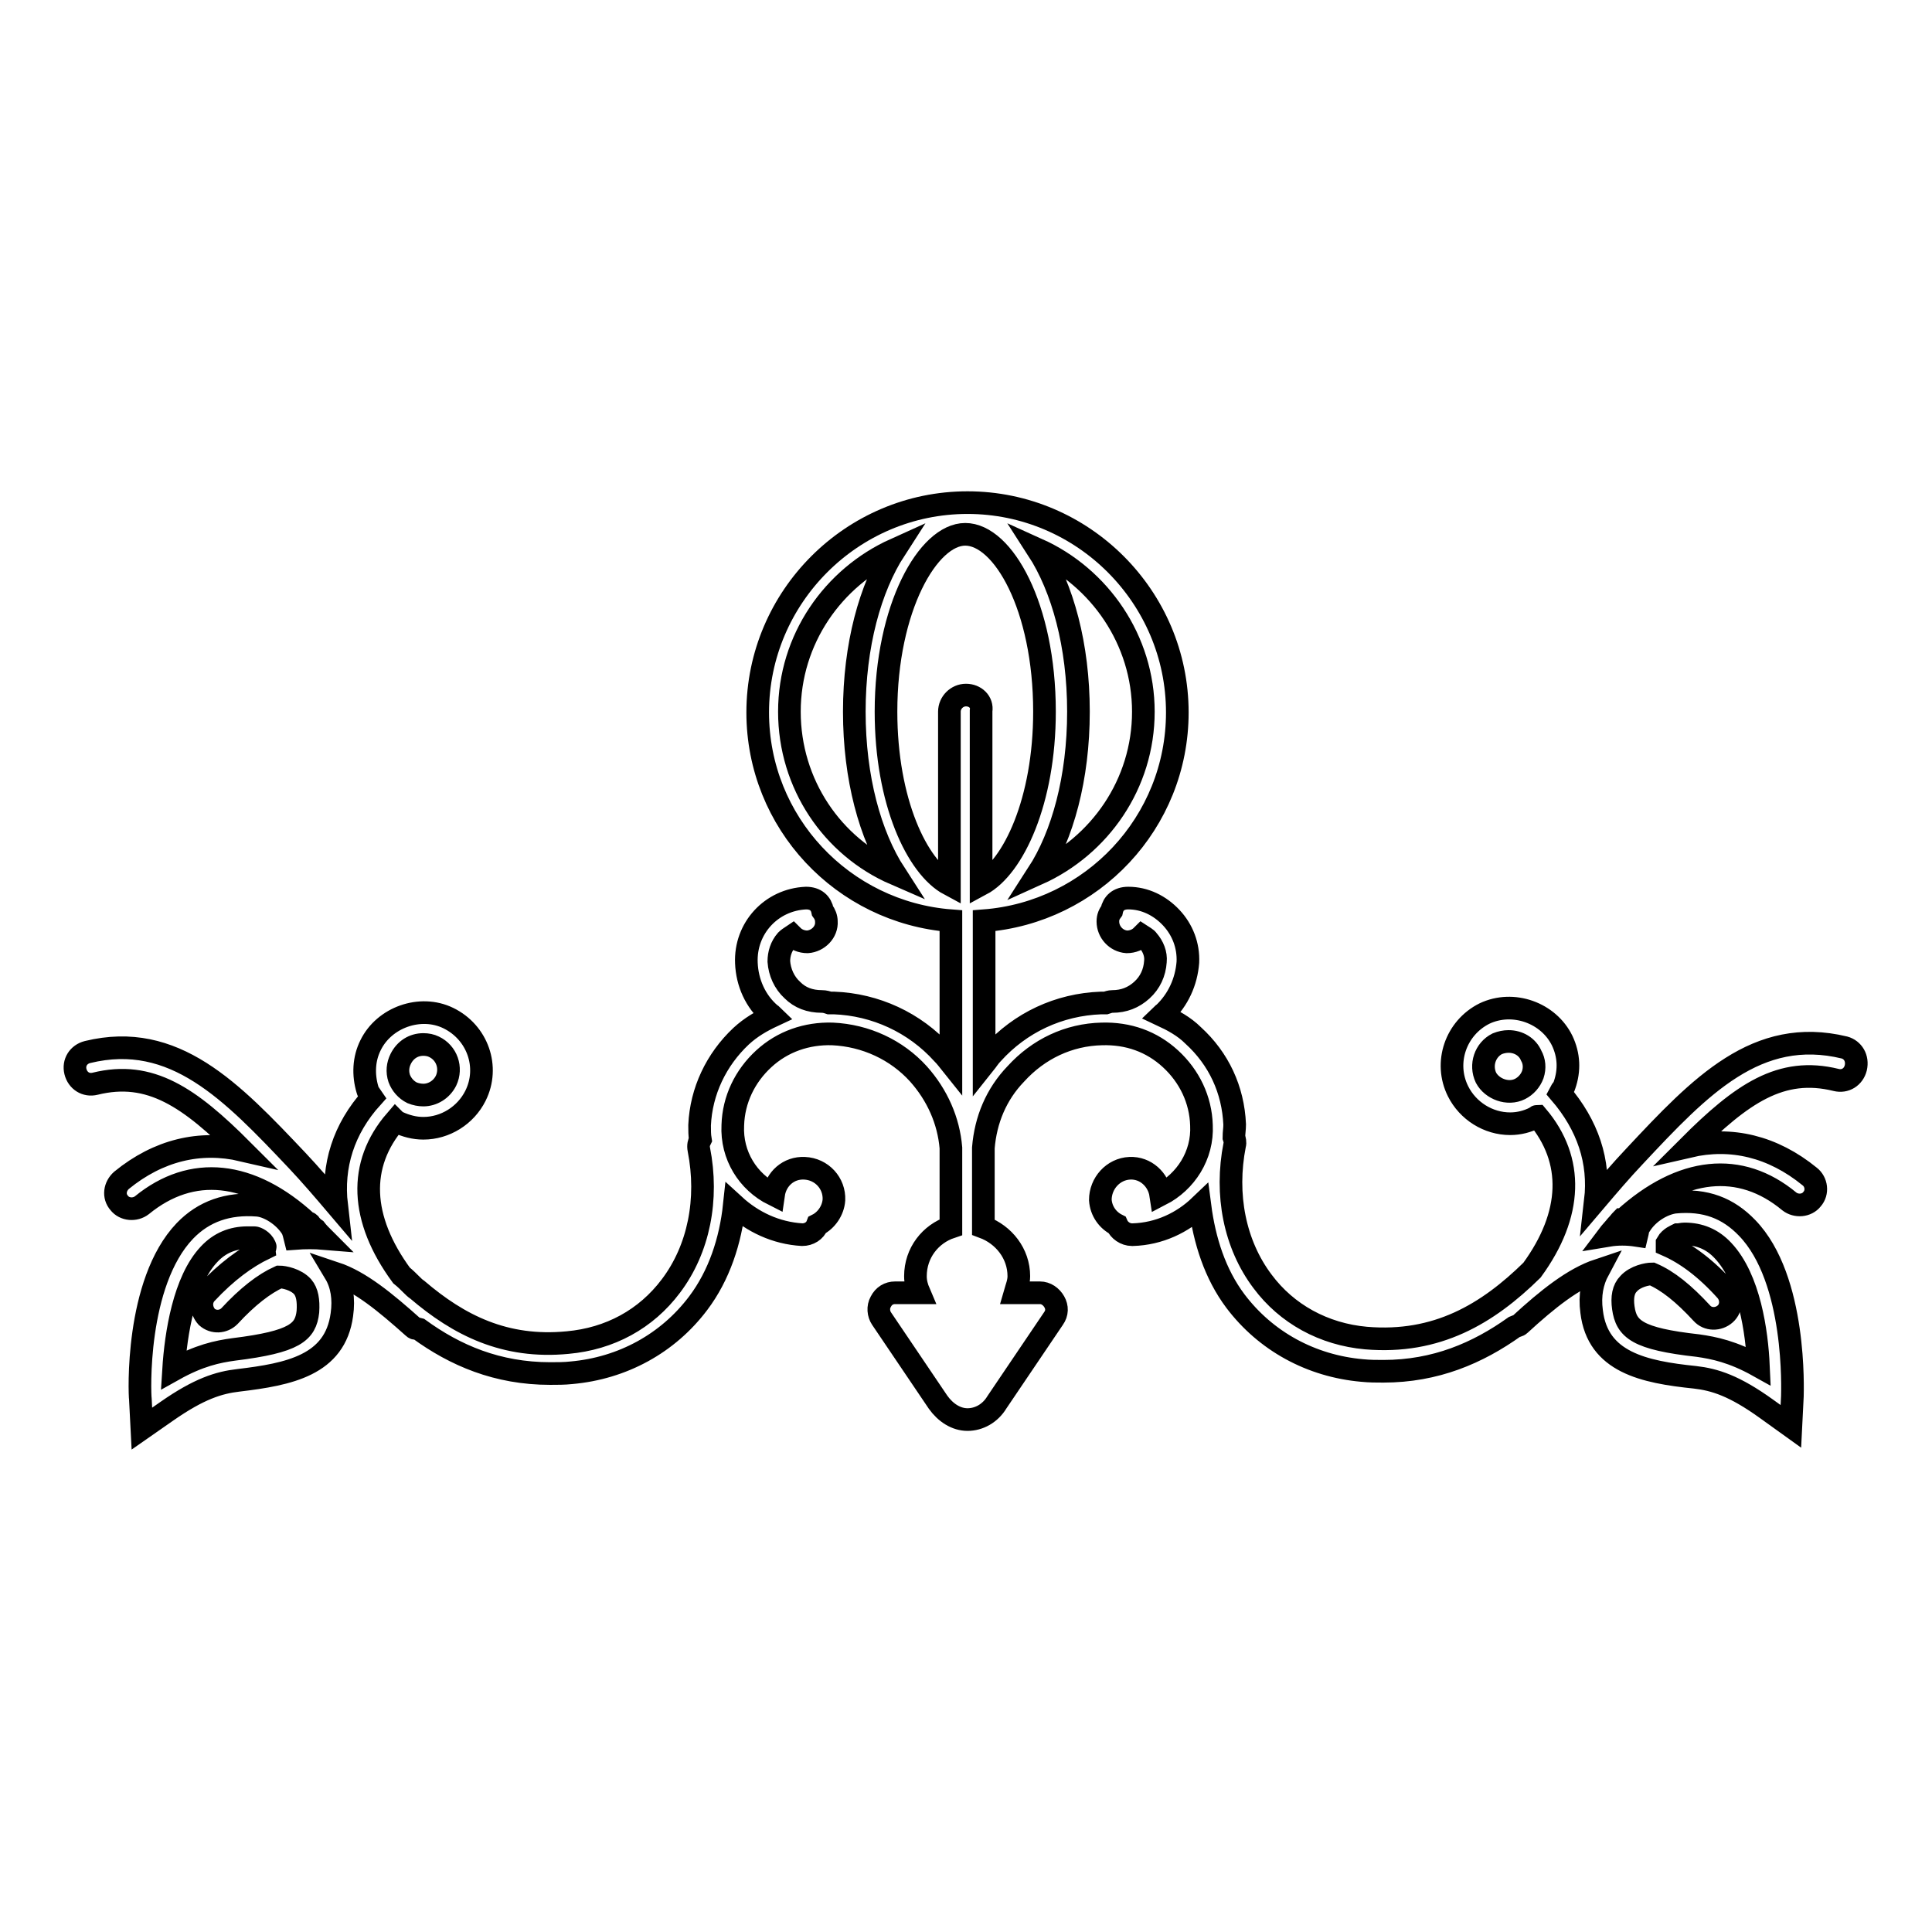
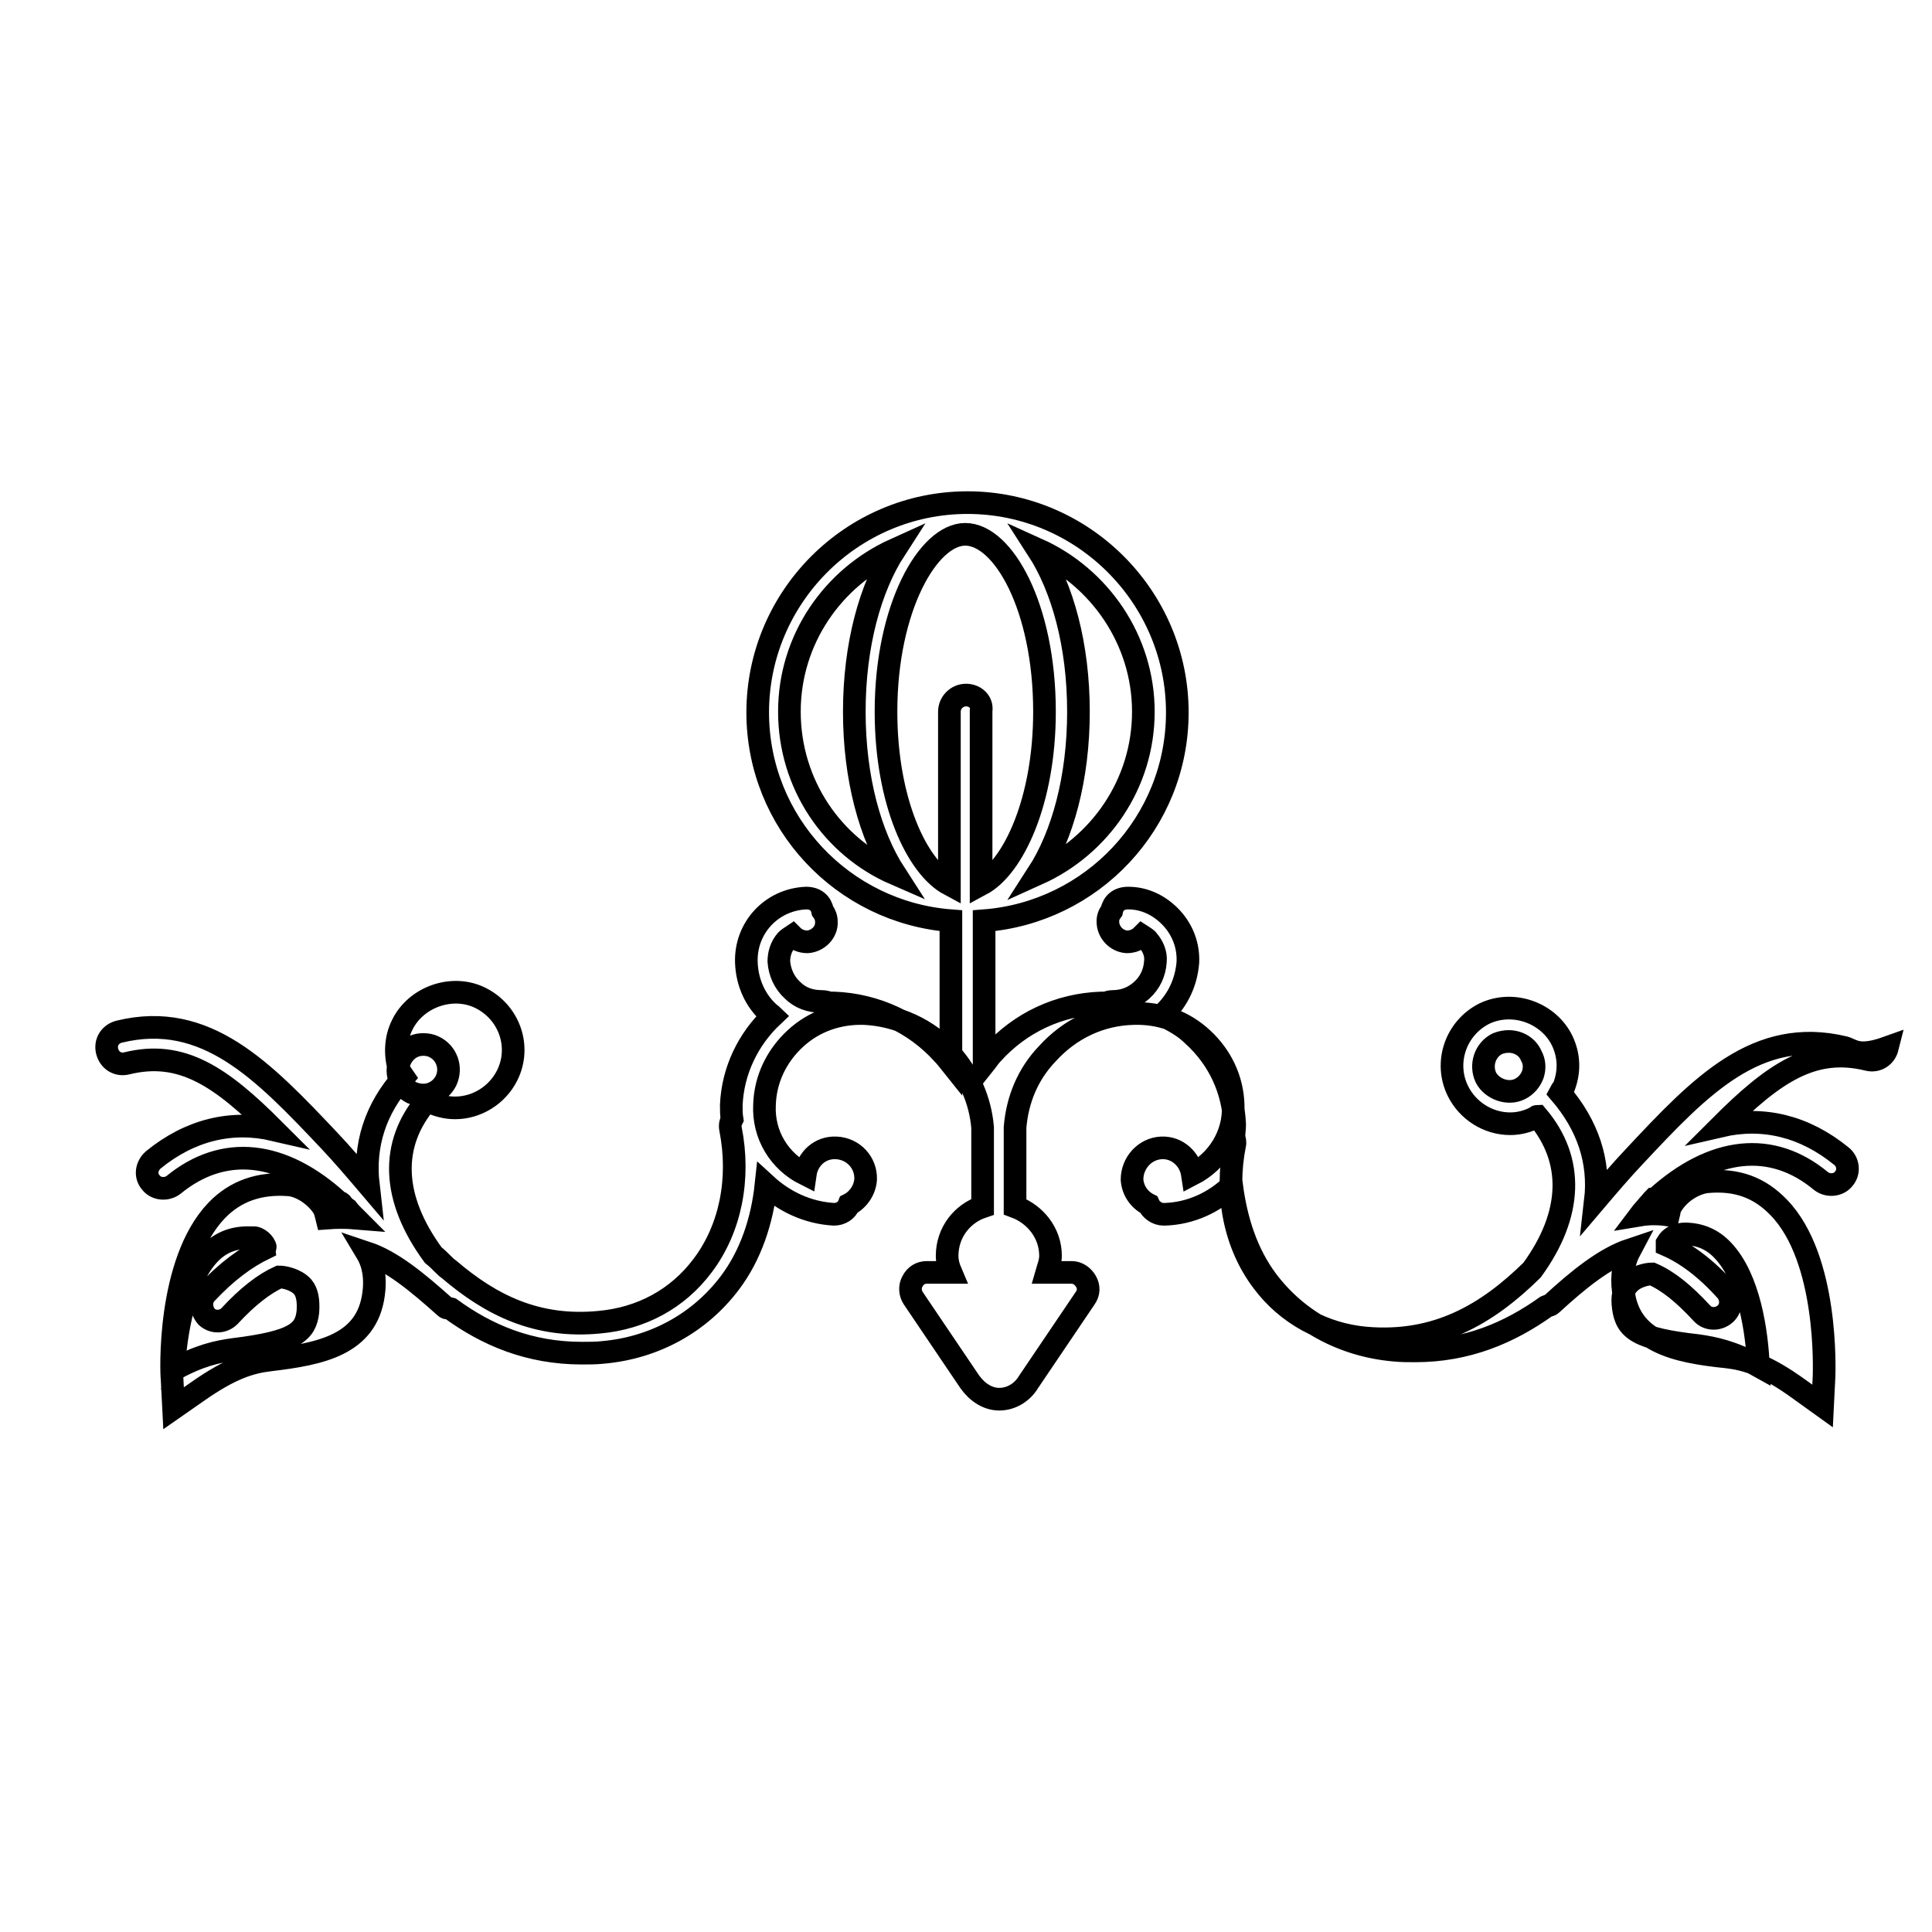
<svg xmlns="http://www.w3.org/2000/svg" version="1.1" x="0px" y="0px" viewBox="0 0 256 256" enable-background="new 0 0 256 256" xml:space="preserve">
  <g>
    <g>
      <g>
        <g>
-           <path stroke-width="3" fill-opacity="0" stroke="#000000" d="M244.4,138.8c-11.6-2.8-19.1,5.1-27.8,14.4c-1.8,1.9-3.5,3.9-5.2,5.9c0.6-5.2-1-10-4.7-14.3c0.2-0.4,0.5-0.6,0.6-1c0.7-2,0.6-4-0.3-5.9c-1.8-3.7-6.5-5.4-10.3-3.6c-3.8,1.9-5.4,6.5-3.5,10.3c1.3,2.6,4,4.3,6.9,4.3c1.2,0,2.3-0.3,3.3-0.8c0.1,0,0.2-0.2,0.3-0.2c4.9,5.8,4.7,13-0.7,20.4c-5.9,5.8-12.6,9.8-22,9c-5.6-0.5-10.5-3.2-13.7-7.5c-3.7-4.9-5-11.5-3.7-18.1c0.1-0.3,0-0.7-0.1-1c0-0.6,0.1-1.1,0.1-1.7c-0.2-4.6-2.1-8.7-5.5-11.8c-1.2-1.2-2.7-2-4.2-2.7c0.1-0.1,0.2-0.1,0.3-0.2c1.9-1.8,3-4.2,3.2-6.8c0.1-2.2-0.7-4.3-2.2-5.9c-1.5-1.6-3.5-2.6-5.7-2.6c-1.3,0-2,0.7-2.2,1.7c-0.3,0.4-0.5,0.8-0.5,1.4c0,1.4,1.1,2.6,2.5,2.7c0.8,0,1.5-0.3,2-0.8c0.3,0.2,0.6,0.3,0.8,0.6c0.7,0.8,1.1,1.8,1,2.8c-0.1,1.5-0.7,2.8-1.8,3.8c-1.1,1-2.4,1.5-3.9,1.5c-0.3,0-0.6,0.1-0.9,0.2c-0.2,0-0.4,0-0.6,0c-5.6,0.2-10.7,2.6-14.4,6.7c-0.4,0.4-0.7,0.9-1.1,1.4V122c14.3-1.1,25.6-13,25.6-27.6c0-15.3-12.5-27.8-27.8-27.8c-15.3,0-27.8,12.5-27.8,27.8c0,14.6,11.3,26.5,25.6,27.6v18.9c-0.4-0.5-0.7-0.9-1.1-1.3c-3.7-4.1-8.9-6.5-14.4-6.7c-0.2,0-0.4,0-0.6,0c-0.3-0.1-0.6-0.2-1-0.2c-1.6,0-2.9-0.5-3.9-1.5c-1.1-1-1.7-2.4-1.8-3.8c0-1,0.3-2,1-2.8c0.2-0.2,0.5-0.4,0.8-0.6c0.5,0.5,1.2,0.8,2,0.8c1.4-0.1,2.6-1.3,2.5-2.7c0-0.5-0.2-1-0.5-1.4c-0.2-1-0.9-1.7-2.2-1.7c-4.6,0.2-8.1,4-7.9,8.6c0.1,2.6,1.2,5.1,3.2,6.8c0.1,0.1,0.2,0.1,0.3,0.2c-1.5,0.7-2.9,1.5-4.2,2.7c-3.3,3.1-5.3,7.3-5.5,11.8c0,0.7,0,1.3,0.1,1.9c-0.2,0.4-0.3,0.8-0.2,1.3c1.3,6.6,0,13.2-3.7,18.1c-3.3,4.4-8.1,7-13.7,7.5c-8.3,0.8-14.4-2.3-19.9-7c-0.3-0.2-0.5-0.4-0.8-0.7c-0.4-0.4-0.8-0.8-1.3-1.2c-5.5-7.5-5.8-14.7-0.8-20.5c0.1,0.1,0.2,0.2,0.3,0.2c1.1,0.5,2.2,0.8,3.4,0.8l0,0c2.9,0,5.6-1.7,6.9-4.3c1.9-3.8,0.3-8.4-3.6-10.3c-3.7-1.8-8.5-0.1-10.3,3.6c-0.9,1.8-1,3.9-0.4,5.9c0.1,0.4,0.4,0.7,0.6,1c-3.8,4.2-5.3,9.1-4.7,14.3c-1.7-2-3.5-4.1-5.2-5.9c-8.7-9.2-16.3-17.2-27.8-14.4c-1.2,0.3-1.9,1.4-1.6,2.6c0.3,1.2,1.4,1.9,2.6,1.6c7.3-1.8,12.5,1.8,19.5,8.8c-5.6-1.3-11.1,0-16,4c-0.9,0.8-1.1,2.1-0.3,3c0.7,0.9,2.1,1,3,0.3c6.6-5.4,14.4-4.6,21.9,2.3c0.1,0.1,0.2,0,0.3,0.1c0.2,0.3,0.5,0.6,0.8,0.8c0.3,0.4,0.7,0.8,1.1,1.2c-1.2-0.1-2.5-0.1-3.8,0c-0.1-0.4-0.2-0.9-0.4-1.3c-1.1-1.8-3.2-3-4.6-3.1c-3.9-0.3-7.1,0.8-9.6,3.4c-6.6,6.9-6,21.7-5.9,22.3l0.2,3.9l3.3-2.3c4.3-3,6.9-3.8,9.5-4.1c6.7-0.8,12.8-2,13.7-8.7c0.3-2.1,0-4-0.9-5.5c3.3,1.1,6.6,3.8,10.4,7.2c0.2,0.2,0.4,0.1,0.7,0.2c4.8,3.5,10.4,5.9,17.4,5.9c0.9,0,1.9,0,2.8-0.1c6.8-0.6,12.8-3.9,16.8-9.2c2.8-3.7,4.3-8.3,4.8-13c2.4,2.2,5.5,3.7,9,3.9c0.9,0,1.7-0.5,2-1.3c1.2-0.6,2.1-1.9,2.2-3.3c0.1-2.2-1.6-4.1-3.9-4.2c-2.1-0.1-3.8,1.4-4.1,3.5c-3.4-1.7-5.6-5.2-5.4-9.2c0.1-3.4,1.6-6.5,4.1-8.8c2.5-2.3,5.7-3.4,9.1-3.3c4.4,0.2,8.5,2.1,11.4,5.3c2.5,2.8,4,6.2,4.3,9.8c0,0.7,0,1.5,0,2.2c0,0,0,0,0,0.1v8.2c-2.7,0.9-4.7,3.4-4.7,6.5c0,0.8,0.2,1.5,0.5,2.2h-3.2c-0.8,0-1.5,0.4-1.9,1.2c-0.4,0.7-0.3,1.6,0.1,2.2l7.5,11.1c1,1.4,2.4,2.3,3.9,2.3c1.5,0,3-0.8,3.9-2.3l7.5-11.1c0.5-0.7,0.5-1.5,0.1-2.2c-0.4-0.7-1.1-1.2-1.9-1.2h-3.3c0.2-0.7,0.5-1.4,0.5-2.2c0-3-2-5.5-4.7-6.5v-8.2c0,0,0,0,0-0.1c0-0.7,0-1.5,0-2.2c0.3-3.7,1.7-7.1,4.3-9.8c3-3.3,7-5.2,11.4-5.3c3.5-0.1,6.6,1,9.1,3.3c2.5,2.3,4,5.4,4.1,8.8c0.2,4-2.1,7.5-5.4,9.2c-0.3-2-2-3.6-4.1-3.5c-2.2,0.1-3.9,2-3.9,4.2c0.1,1.5,1,2.7,2.2,3.3c0.3,0.7,1.1,1.3,2,1.3c0,0,0.1,0,0.1,0c3.5-0.1,6.6-1.6,8.9-3.8c0.6,4.6,2,9,4.7,12.6c4,5.3,10,8.6,16.8,9.2c1,0.1,1.9,0.1,2.8,0.1c6.9,0,12.5-2.4,17.4-5.9c0.2-0.1,0.5-0.1,0.7-0.3c3.7-3.4,7.1-6.1,10.4-7.2c-0.8,1.5-1.2,3.3-0.9,5.5c0.8,6.7,6.9,8,13.7,8.7c2.6,0.3,5.2,1.1,9.5,4.2l3.2,2.3l0.2-4c0-0.6,0.6-15.5-6-22.3c-2.5-2.6-5.5-3.8-9.6-3.4c-1.5,0.2-3.5,1.3-4.6,3.1c-0.3,0.4-0.3,0.9-0.4,1.3c-1.3-0.2-2.6-0.2-3.8,0c0.3-0.4,0.7-0.8,1.1-1.3c0.3-0.3,0.5-0.6,0.7-0.8c0.1,0,0.2,0,0.3-0.1c7.6-6.9,15.4-7.7,21.9-2.3c0.9,0.7,2.3,0.6,3-0.3c0.8-0.9,0.6-2.3-0.3-3c-4.9-4-10.4-5.3-16-4c7-7,12.2-10.6,19.5-8.8c1.2,0.3,2.3-0.4,2.6-1.6C246.2,140.2,245.5,139.1,244.4,138.8z M203.1,142.4c-0.3,0.8-0.9,1.5-1.7,1.9c-1.6,0.8-3.7,0-4.5-1.5c-0.8-1.7-0.1-3.7,1.5-4.5c0.5-0.2,1-0.3,1.5-0.3c1.3,0,2.5,0.7,3,1.9C203.3,140.6,203.4,141.5,203.1,142.4z M53.1,140.3c0.6-1.2,1.7-1.9,3-1.9c0.5,0,1,0.1,1.4,0.3c1.7,0.8,2.4,2.8,1.6,4.5c-0.6,1.2-1.8,1.9-3,1.9c-0.5,0-1-0.1-1.5-0.3c-0.8-0.4-1.4-1.1-1.7-1.9C52.6,142,52.7,141.1,53.1,140.3z M31,178.8c-2.2,0.3-4.6,0.8-8,2.7c0.3-4.8,1.4-11.8,4.7-15.3c1.4-1.5,3.1-2.2,5.1-2.2c0.3,0,0.6,0,0.9,0c0.3,0,1.1,0.4,1.4,1.1c0.1,0.1,0,0.2,0,0.3c-2.5,1.2-5.1,3.1-7.8,6c-0.8,0.9-0.7,2.2,0.1,3.1c0.9,0.8,2.2,0.7,3-0.1c2.4-2.6,4.6-4.3,6.6-5.2c0.6,0,2.2,0.3,3.1,1.3c0.6,0.7,0.8,1.8,0.7,3.3C40.5,176.5,39.1,177.8,31,178.8z M151.5,94.3c0,9.6-5.8,17.8-14,21.5c3.3-5.1,5.4-12.7,5.4-21.5s-2.1-16.4-5.4-21.5C145.7,76.5,151.5,84.8,151.5,94.3z M104.6,94.3c0-9.6,5.8-17.8,14-21.5c-3.3,5.1-5.4,12.7-5.4,21.5c0,8.8,2.1,16.4,5.4,21.5C110.3,112.2,104.6,103.9,104.6,94.3z M128,92.1c-1.2,0-2.2,1-2.2,2.2v22.9c-4.3-2.3-8.4-11-8.4-22.9c0-13.8,5.6-23.5,10.5-23.5c5,0,10.5,9.6,10.5,23.5c0,11.8-4.1,20.6-8.4,22.9V94.2C130.2,93,129.2,92.1,128,92.1z M215.8,170.1c0.9-1,2.5-1.3,3.1-1.3c2.1,0.9,4.2,2.6,6.6,5.2c0.8,0.9,2.2,0.9,3.1,0.1c0.9-0.8,0.9-2.2,0.1-3.1c-2.7-3-5.3-4.9-7.8-6c0-0.1,0-0.2,0-0.3c0.4-0.7,1.2-1,1.4-1.1c0.3,0,0.6-0.1,0.9-0.1c2,0,3.7,0.7,5.1,2.2c3.5,3.7,4.5,10.8,4.7,15.3c-3.4-1.9-5.9-2.4-8-2.7c-8.1-0.9-9.5-2.2-9.9-5C214.9,171.9,215.1,170.8,215.8,170.1z" />
+           <path stroke-width="3" fill-opacity="0" stroke="#000000" d="M244.4,138.8c-11.6-2.8-19.1,5.1-27.8,14.4c-1.8,1.9-3.5,3.9-5.2,5.9c0.6-5.2-1-10-4.7-14.3c0.2-0.4,0.5-0.6,0.6-1c0.7-2,0.6-4-0.3-5.9c-1.8-3.7-6.5-5.4-10.3-3.6c-3.8,1.9-5.4,6.5-3.5,10.3c1.3,2.6,4,4.3,6.9,4.3c1.2,0,2.3-0.3,3.3-0.8c0.1,0,0.2-0.2,0.3-0.2c4.9,5.8,4.7,13-0.7,20.4c-5.9,5.8-12.6,9.8-22,9c-5.6-0.5-10.5-3.2-13.7-7.5c-3.7-4.9-5-11.5-3.7-18.1c0.1-0.3,0-0.7-0.1-1c0-0.6,0.1-1.1,0.1-1.7c-0.2-4.6-2.1-8.7-5.5-11.8c-1.2-1.2-2.7-2-4.2-2.7c0.1-0.1,0.2-0.1,0.3-0.2c1.9-1.8,3-4.2,3.2-6.8c0.1-2.2-0.7-4.3-2.2-5.9c-1.5-1.6-3.5-2.6-5.7-2.6c-1.3,0-2,0.7-2.2,1.7c-0.3,0.4-0.5,0.8-0.5,1.4c0,1.4,1.1,2.6,2.5,2.7c0.8,0,1.5-0.3,2-0.8c0.3,0.2,0.6,0.3,0.8,0.6c0.7,0.8,1.1,1.8,1,2.8c-0.1,1.5-0.7,2.8-1.8,3.8c-1.1,1-2.4,1.5-3.9,1.5c-0.3,0-0.6,0.1-0.9,0.2c-0.2,0-0.4,0-0.6,0c-5.6,0.2-10.7,2.6-14.4,6.7c-0.4,0.4-0.7,0.9-1.1,1.4V122c14.3-1.1,25.6-13,25.6-27.6c0-15.3-12.5-27.8-27.8-27.8c-15.3,0-27.8,12.5-27.8,27.8c0,14.6,11.3,26.5,25.6,27.6v18.9c-0.4-0.5-0.7-0.9-1.1-1.3c-3.7-4.1-8.9-6.5-14.4-6.7c-0.2,0-0.4,0-0.6,0c-0.3-0.1-0.6-0.2-1-0.2c-1.6,0-2.9-0.5-3.9-1.5c-1.1-1-1.7-2.4-1.8-3.8c0-1,0.3-2,1-2.8c0.2-0.2,0.5-0.4,0.8-0.6c0.5,0.5,1.2,0.8,2,0.8c1.4-0.1,2.6-1.3,2.5-2.7c0-0.5-0.2-1-0.5-1.4c-0.2-1-0.9-1.7-2.2-1.7c-4.6,0.2-8.1,4-7.9,8.6c0.1,2.6,1.2,5.1,3.2,6.8c0.1,0.1,0.2,0.1,0.3,0.2c-3.3,3.1-5.3,7.3-5.5,11.8c0,0.7,0,1.3,0.1,1.9c-0.2,0.4-0.3,0.8-0.2,1.3c1.3,6.6,0,13.2-3.7,18.1c-3.3,4.4-8.1,7-13.7,7.5c-8.3,0.8-14.4-2.3-19.9-7c-0.3-0.2-0.5-0.4-0.8-0.7c-0.4-0.4-0.8-0.8-1.3-1.2c-5.5-7.5-5.8-14.7-0.8-20.5c0.1,0.1,0.2,0.2,0.3,0.2c1.1,0.5,2.2,0.8,3.4,0.8l0,0c2.9,0,5.6-1.7,6.9-4.3c1.9-3.8,0.3-8.4-3.6-10.3c-3.7-1.8-8.5-0.1-10.3,3.6c-0.9,1.8-1,3.9-0.4,5.9c0.1,0.4,0.4,0.7,0.6,1c-3.8,4.2-5.3,9.1-4.7,14.3c-1.7-2-3.5-4.1-5.2-5.9c-8.7-9.2-16.3-17.2-27.8-14.4c-1.2,0.3-1.9,1.4-1.6,2.6c0.3,1.2,1.4,1.9,2.6,1.6c7.3-1.8,12.5,1.8,19.5,8.8c-5.6-1.3-11.1,0-16,4c-0.9,0.8-1.1,2.1-0.3,3c0.7,0.9,2.1,1,3,0.3c6.6-5.4,14.4-4.6,21.9,2.3c0.1,0.1,0.2,0,0.3,0.1c0.2,0.3,0.5,0.6,0.8,0.8c0.3,0.4,0.7,0.8,1.1,1.2c-1.2-0.1-2.5-0.1-3.8,0c-0.1-0.4-0.2-0.9-0.4-1.3c-1.1-1.8-3.2-3-4.6-3.1c-3.9-0.3-7.1,0.8-9.6,3.4c-6.6,6.9-6,21.7-5.9,22.3l0.2,3.9l3.3-2.3c4.3-3,6.9-3.8,9.5-4.1c6.7-0.8,12.8-2,13.7-8.7c0.3-2.1,0-4-0.9-5.5c3.3,1.1,6.6,3.8,10.4,7.2c0.2,0.2,0.4,0.1,0.7,0.2c4.8,3.5,10.4,5.9,17.4,5.9c0.9,0,1.9,0,2.8-0.1c6.8-0.6,12.8-3.9,16.8-9.2c2.8-3.7,4.3-8.3,4.8-13c2.4,2.2,5.5,3.7,9,3.9c0.9,0,1.7-0.5,2-1.3c1.2-0.6,2.1-1.9,2.2-3.3c0.1-2.2-1.6-4.1-3.9-4.2c-2.1-0.1-3.8,1.4-4.1,3.5c-3.4-1.7-5.6-5.2-5.4-9.2c0.1-3.4,1.6-6.5,4.1-8.8c2.5-2.3,5.7-3.4,9.1-3.3c4.4,0.2,8.5,2.1,11.4,5.3c2.5,2.8,4,6.2,4.3,9.8c0,0.7,0,1.5,0,2.2c0,0,0,0,0,0.1v8.2c-2.7,0.9-4.7,3.4-4.7,6.5c0,0.8,0.2,1.5,0.5,2.2h-3.2c-0.8,0-1.5,0.4-1.9,1.2c-0.4,0.7-0.3,1.6,0.1,2.2l7.5,11.1c1,1.4,2.4,2.3,3.9,2.3c1.5,0,3-0.8,3.9-2.3l7.5-11.1c0.5-0.7,0.5-1.5,0.1-2.2c-0.4-0.7-1.1-1.2-1.9-1.2h-3.3c0.2-0.7,0.5-1.4,0.5-2.2c0-3-2-5.5-4.7-6.5v-8.2c0,0,0,0,0-0.1c0-0.7,0-1.5,0-2.2c0.3-3.7,1.7-7.1,4.3-9.8c3-3.3,7-5.2,11.4-5.3c3.5-0.1,6.6,1,9.1,3.3c2.5,2.3,4,5.4,4.1,8.8c0.2,4-2.1,7.5-5.4,9.2c-0.3-2-2-3.6-4.1-3.5c-2.2,0.1-3.9,2-3.9,4.2c0.1,1.5,1,2.7,2.2,3.3c0.3,0.7,1.1,1.3,2,1.3c0,0,0.1,0,0.1,0c3.5-0.1,6.6-1.6,8.9-3.8c0.6,4.6,2,9,4.7,12.6c4,5.3,10,8.6,16.8,9.2c1,0.1,1.9,0.1,2.8,0.1c6.9,0,12.5-2.4,17.4-5.9c0.2-0.1,0.5-0.1,0.7-0.3c3.7-3.4,7.1-6.1,10.4-7.2c-0.8,1.5-1.2,3.3-0.9,5.5c0.8,6.7,6.9,8,13.7,8.7c2.6,0.3,5.2,1.1,9.5,4.2l3.2,2.3l0.2-4c0-0.6,0.6-15.5-6-22.3c-2.5-2.6-5.5-3.8-9.6-3.4c-1.5,0.2-3.5,1.3-4.6,3.1c-0.3,0.4-0.3,0.9-0.4,1.3c-1.3-0.2-2.6-0.2-3.8,0c0.3-0.4,0.7-0.8,1.1-1.3c0.3-0.3,0.5-0.6,0.7-0.8c0.1,0,0.2,0,0.3-0.1c7.6-6.9,15.4-7.7,21.9-2.3c0.9,0.7,2.3,0.6,3-0.3c0.8-0.9,0.6-2.3-0.3-3c-4.9-4-10.4-5.3-16-4c7-7,12.2-10.6,19.5-8.8c1.2,0.3,2.3-0.4,2.6-1.6C246.2,140.2,245.5,139.1,244.4,138.8z M203.1,142.4c-0.3,0.8-0.9,1.5-1.7,1.9c-1.6,0.8-3.7,0-4.5-1.5c-0.8-1.7-0.1-3.7,1.5-4.5c0.5-0.2,1-0.3,1.5-0.3c1.3,0,2.5,0.7,3,1.9C203.3,140.6,203.4,141.5,203.1,142.4z M53.1,140.3c0.6-1.2,1.7-1.9,3-1.9c0.5,0,1,0.1,1.4,0.3c1.7,0.8,2.4,2.8,1.6,4.5c-0.6,1.2-1.8,1.9-3,1.9c-0.5,0-1-0.1-1.5-0.3c-0.8-0.4-1.4-1.1-1.7-1.9C52.6,142,52.7,141.1,53.1,140.3z M31,178.8c-2.2,0.3-4.6,0.8-8,2.7c0.3-4.8,1.4-11.8,4.7-15.3c1.4-1.5,3.1-2.2,5.1-2.2c0.3,0,0.6,0,0.9,0c0.3,0,1.1,0.4,1.4,1.1c0.1,0.1,0,0.2,0,0.3c-2.5,1.2-5.1,3.1-7.8,6c-0.8,0.9-0.7,2.2,0.1,3.1c0.9,0.8,2.2,0.7,3-0.1c2.4-2.6,4.6-4.3,6.6-5.2c0.6,0,2.2,0.3,3.1,1.3c0.6,0.7,0.8,1.8,0.7,3.3C40.5,176.5,39.1,177.8,31,178.8z M151.5,94.3c0,9.6-5.8,17.8-14,21.5c3.3-5.1,5.4-12.7,5.4-21.5s-2.1-16.4-5.4-21.5C145.7,76.5,151.5,84.8,151.5,94.3z M104.6,94.3c0-9.6,5.8-17.8,14-21.5c-3.3,5.1-5.4,12.7-5.4,21.5c0,8.8,2.1,16.4,5.4,21.5C110.3,112.2,104.6,103.9,104.6,94.3z M128,92.1c-1.2,0-2.2,1-2.2,2.2v22.9c-4.3-2.3-8.4-11-8.4-22.9c0-13.8,5.6-23.5,10.5-23.5c5,0,10.5,9.6,10.5,23.5c0,11.8-4.1,20.6-8.4,22.9V94.2C130.2,93,129.2,92.1,128,92.1z M215.8,170.1c0.9-1,2.5-1.3,3.1-1.3c2.1,0.9,4.2,2.6,6.6,5.2c0.8,0.9,2.2,0.9,3.1,0.1c0.9-0.8,0.9-2.2,0.1-3.1c-2.7-3-5.3-4.9-7.8-6c0-0.1,0-0.2,0-0.3c0.4-0.7,1.2-1,1.4-1.1c0.3,0,0.6-0.1,0.9-0.1c2,0,3.7,0.7,5.1,2.2c3.5,3.7,4.5,10.8,4.7,15.3c-3.4-1.9-5.9-2.4-8-2.7c-8.1-0.9-9.5-2.2-9.9-5C214.9,171.9,215.1,170.8,215.8,170.1z" />
        </g>
      </g>
      <g />
      <g />
      <g />
      <g />
      <g />
      <g />
      <g />
      <g />
      <g />
      <g />
      <g />
      <g />
      <g />
      <g />
      <g />
    </g>
  </g>
</svg>